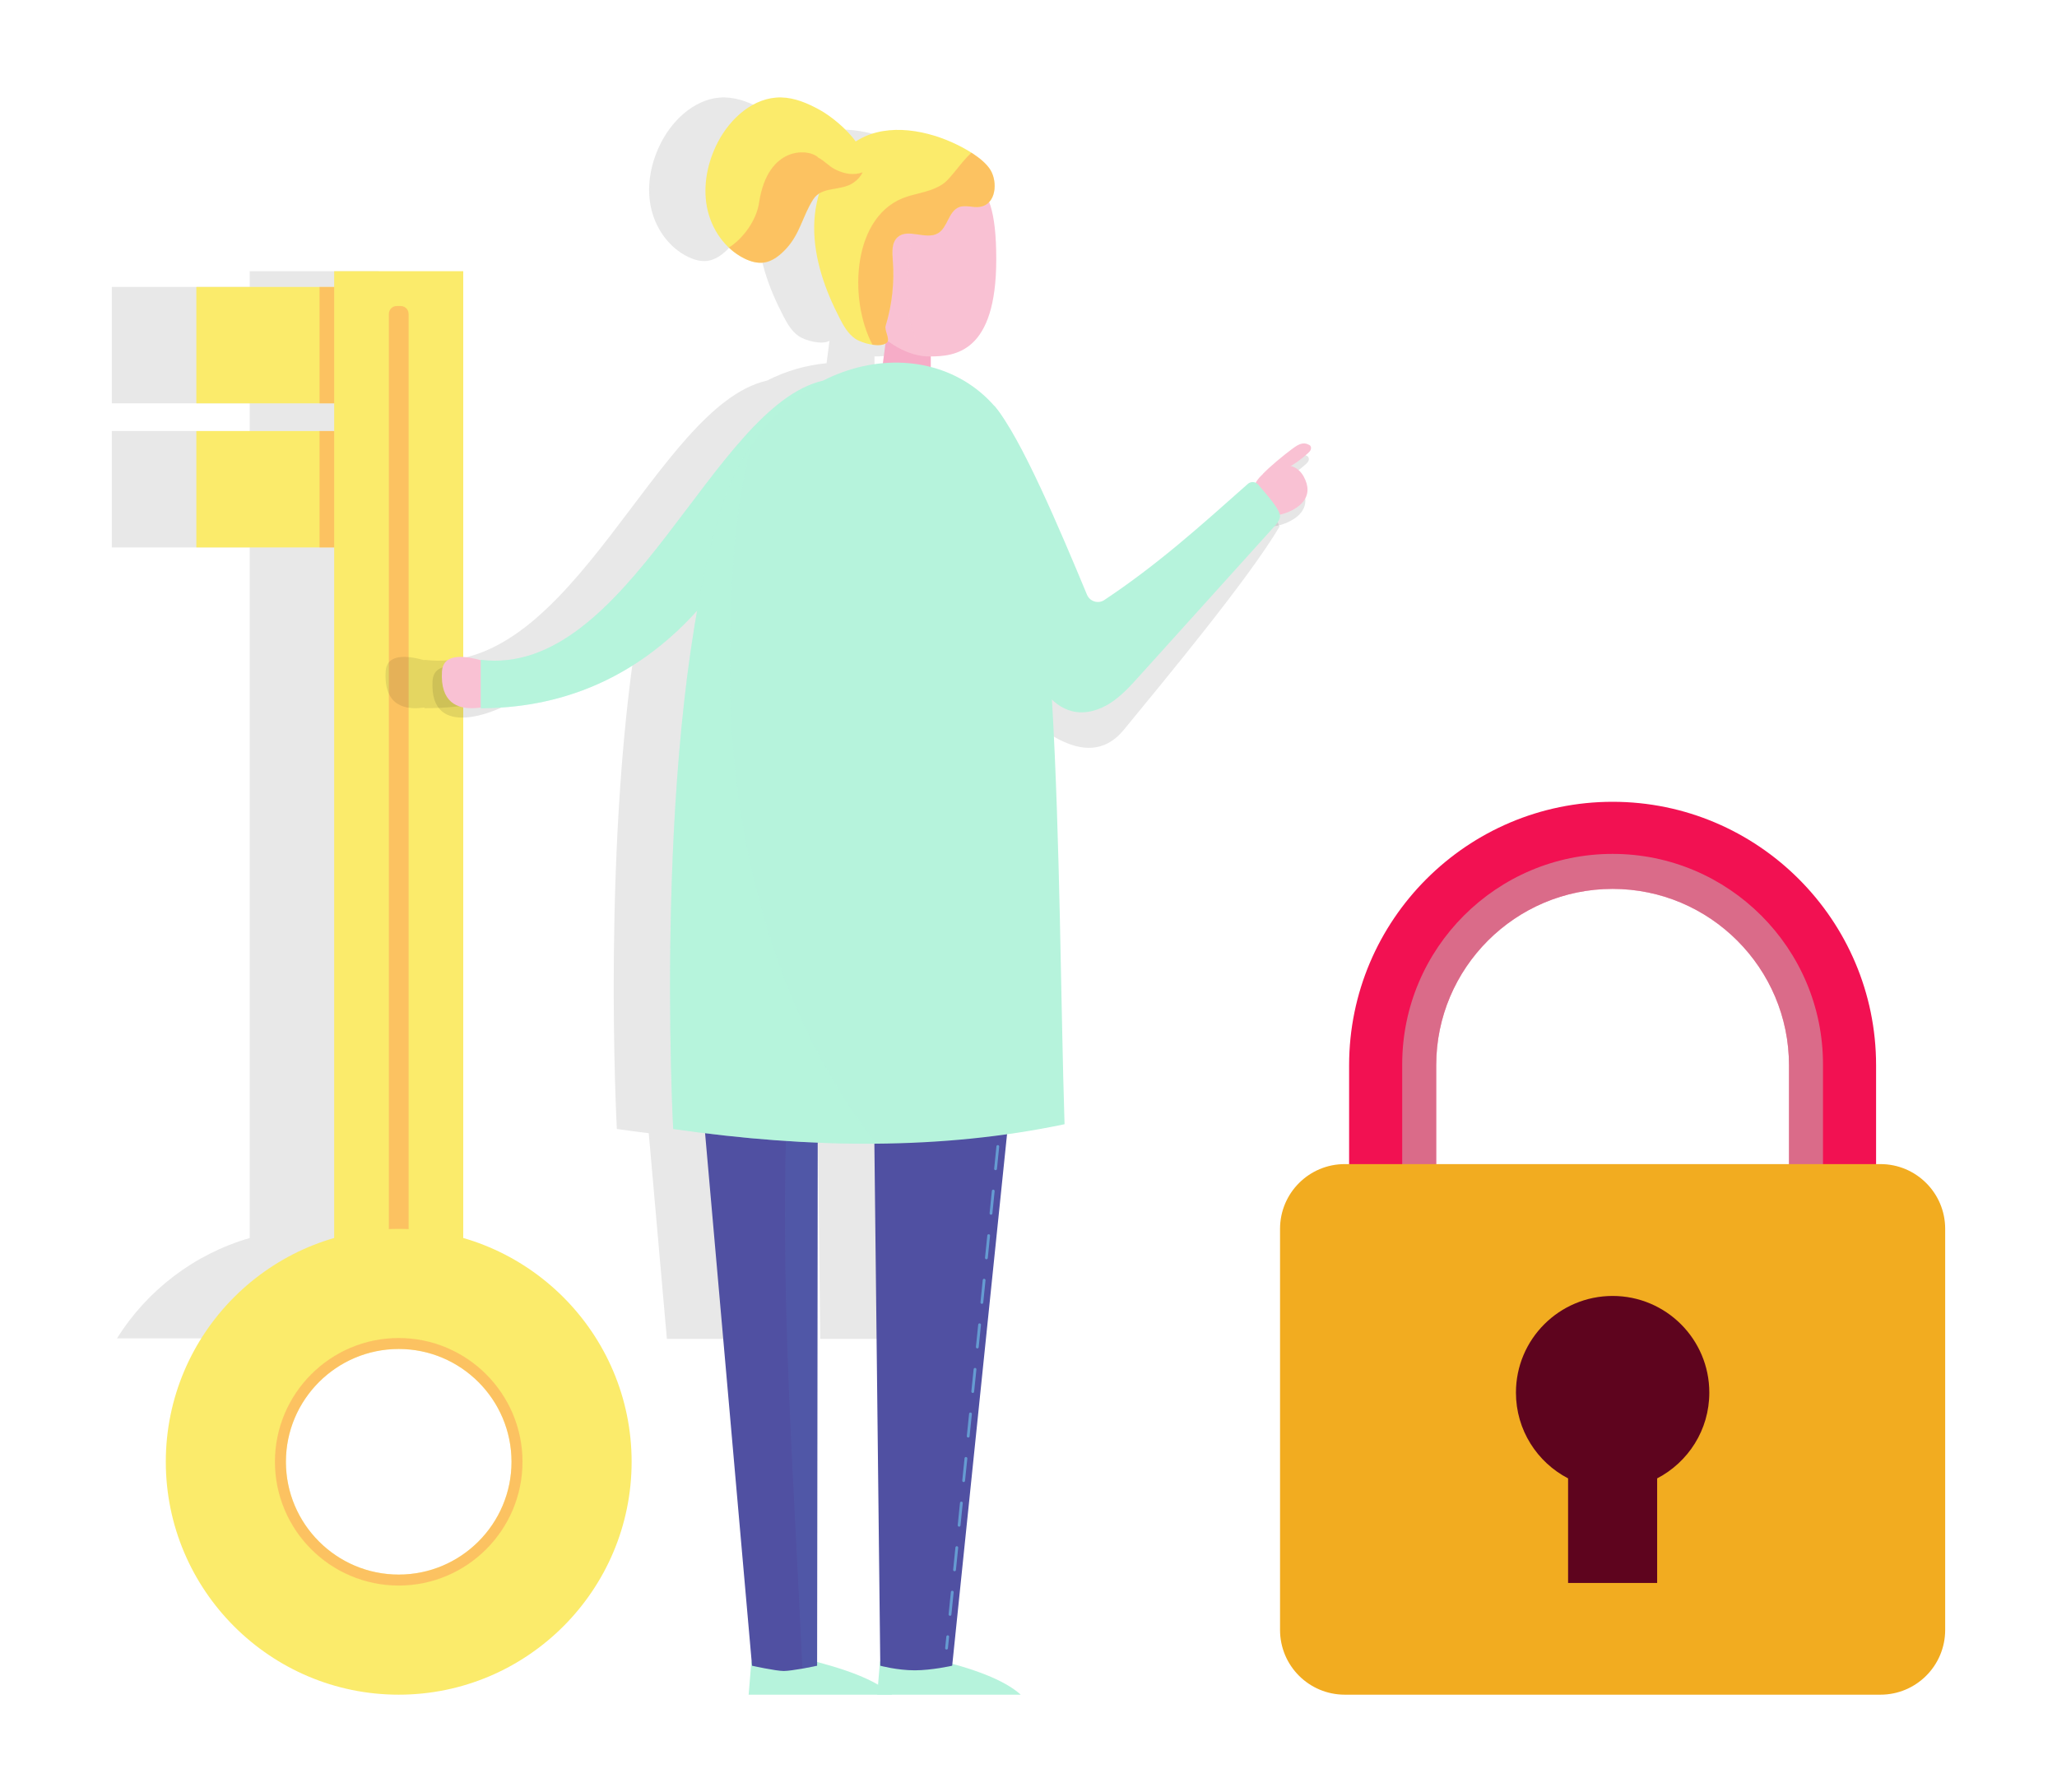
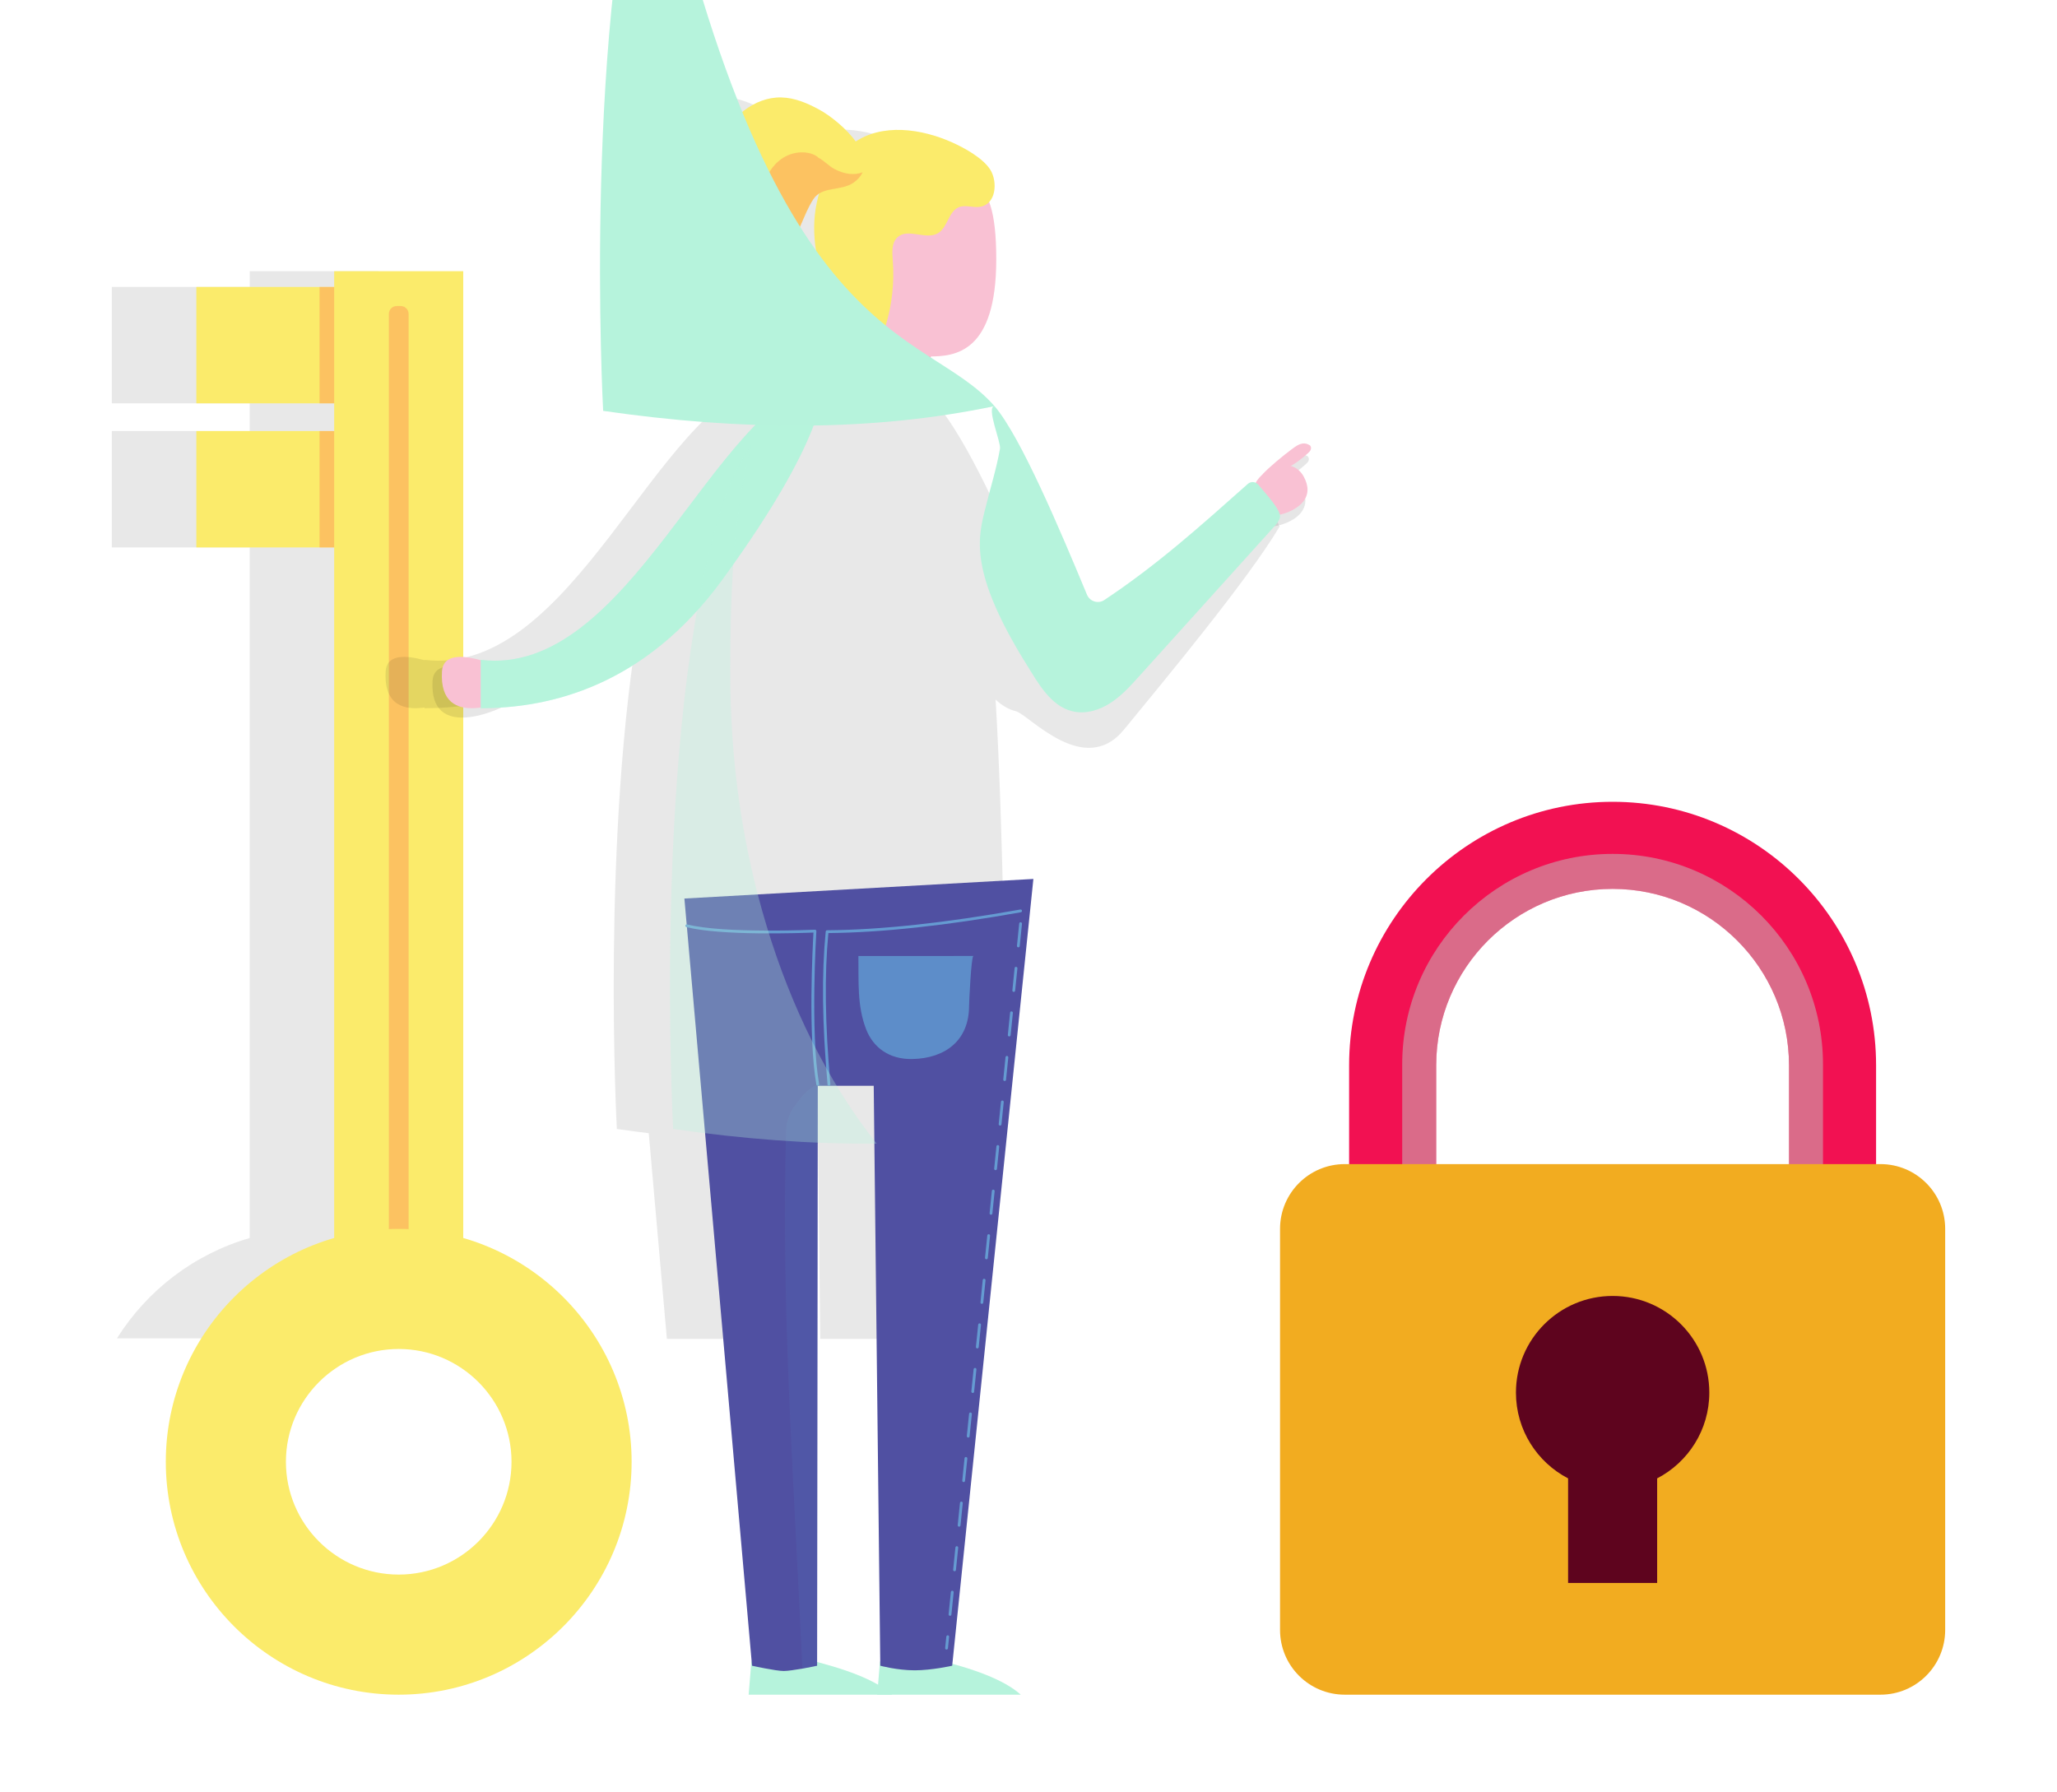
<svg xmlns="http://www.w3.org/2000/svg" version="1.1" id="Layer_1" x="0px" y="0px" width="94.643px" height="82.457px" viewBox="0 0 94.643 82.457" enable-background="new 0 0 94.643 82.457" xml:space="preserve">
  <g>
    <g>
      <path fill="#F21152" enable-background="new    " d="M74.196,36.892c-6.684,0-12.123,5.439-12.123,12.124v11.658h24.246V49.016    C86.319,42.331,80.881,36.892,74.196,36.892z M66.08,56.667v-7.651c0-4.476,3.641-8.117,8.115-8.117    c4.476,0,8.117,3.641,8.117,8.117v7.651H66.08z" />
      <path opacity="0.4" fill="#B6F3DC" enable-background="new    " d="M74.196,39.289c-5.339,0-9.68,4.343-9.68,9.68v9.309h19.36    v-9.309C83.877,43.632,79.534,39.289,74.196,39.289z M82.313,56.667H66.08v-7.651c0-4.476,3.641-8.117,8.115-8.117    c4.476,0,8.117,3.641,8.117,8.117V56.667z" />
      <path fill="#F2AC20" d="M86.519,77.975H61.874c-1.646,0-2.979-1.332-2.979-2.979V56.541c0-1.645,1.333-2.979,2.979-2.979h24.645    c1.646,0,2.979,1.334,2.979,2.979v18.455C89.497,76.643,88.164,77.975,86.519,77.975z" />
      <path fill="#5E041E" d="M78.646,64.077c0-2.457-1.992-4.448-4.449-4.448c-2.456,0-4.448,1.991-4.448,4.448    c0,1.719,0.976,3.206,2.399,3.946v4.811h4.098v-4.811C77.67,67.283,78.646,65.796,78.646,64.077z" />
    </g>
    <g>
      <path opacity="0.09" fill="#010101" enable-background="new    " d="M11.488,56.964c-2.559,0.74-4.723,2.411-6.108,4.618h18.159    c-1.388-2.207-3.552-3.878-6.11-4.618V12.478h-5.939v0.725H5.146v5.355h6.342v1.275H5.146v5.355h6.342V56.964z" />
      <g>
        <rect x="9.034" y="13.203" fill="#FBEB6B" width="7.606" height="5.355" />
        <rect x="9.034" y="19.833" fill="#FBEB6B" width="7.606" height="5.355" />
        <rect x="14.702" y="13.203" opacity="0.5" fill="#FE9A59" enable-background="new    " width="1.938" height="5.355" />
        <rect x="14.702" y="19.833" opacity="0.5" fill="#FE9A59" enable-background="new    " width="1.938" height="5.355" />
        <rect x="15.376" y="12.478" fill="#FBEB6B" width="5.938" height="46.543" />
        <path opacity="0.5" fill="#FE9A59" enable-background="new    " d="M18.253,60.624h0.185c0.2,0,0.362-0.162,0.362-0.362V14.443     c0-0.2-0.162-0.362-0.362-0.362h-0.185c-0.2,0-0.362,0.163-0.362,0.362v45.819C17.891,60.462,18.053,60.624,18.253,60.624z" />
        <g>
          <path fill="#FBEB6B" d="M7.629,67.259c0-5.907,4.807-10.716,10.716-10.716s10.716,4.809,10.716,10.716      c0,5.908-4.808,10.716-10.716,10.716S7.629,73.167,7.629,67.259z M13.155,67.259c0,2.862,2.328,5.19,5.19,5.19      s5.19-2.328,5.19-5.19c0-2.86-2.329-5.19-5.19-5.19S13.155,64.396,13.155,67.259z" />
        </g>
-         <path opacity="0.5" fill="#FE9A59" enable-background="new    " d="M12.65,67.259c0,3.142,2.556,5.695,5.695,5.695     s5.695-2.556,5.695-5.695s-2.556-5.694-5.695-5.694C15.205,61.563,12.65,64.118,12.65,67.259z M13.155,67.259     c0-2.86,2.328-5.19,5.19-5.19s5.19,2.33,5.19,5.19c0,2.862-2.329,5.19-5.19,5.19S13.155,70.121,13.155,67.259z" />
      </g>
      <g>
        <path opacity="0.09" fill="#010101" enable-background="new    " d="M57.316,22.462c-1.88,1.666-8.654,8.761-9.896,4.9     c-0.983-3.058-3.045-7.264-4.253-8.676c-0.795-0.911-1.813-1.508-2.932-1.797V16.4c1.176-0.006,3.013-0.235,3.013-4.469     c0-1.28-0.121-2.123-0.342-2.676c0.352-0.353,0.328-1.048,0.079-1.457c-0.327-0.542-1.191-1.012-1.766-1.267     c-1.359-0.602-3.134-0.882-4.438-0.038c-0.456-0.626-1.19-1.187-1.639-1.433c-0.555-0.304-1.157-0.563-1.79-0.577     c-1.253-0.025-2.341,0.937-2.92,2.048c-0.469,0.9-0.689,1.95-0.496,2.947s0.832,1.925,1.751,2.355     c0.271,0.127,0.571,0.211,0.867,0.17c0.392-0.054,0.723-0.317,0.998-0.603c0.668-0.696,0.783-1.525,1.274-2.278     c0.074-0.115,0.17-0.192,0.272-0.256c-0.146,0.489-0.227,1.001-0.229,1.508c-0.013,1.461,0.501,2.88,1.177,4.176     c0.179,0.344,0.381,0.693,0.7,0.914c0.306,0.212,1.097,0.42,1.42,0.212l-0.136,1.038c-0.925,0.081-1.86,0.35-2.755,0.804v-0.002     c-5.093,1.17-8.934,13.674-15.746,12.845v0.017c-0.827-0.23-1.737-0.297-1.784,0.515c-0.095,1.588,0.893,1.791,1.784,1.66v0.033     c2.852,0,6.633-0.823,9.953-4.493c-1.832,10.328-1.101,23.853-1.101,23.853c0.492,0.07,0.979,0.135,1.468,0.195l0.834,9.463     h4.337l0.01-9.028c0.877,0.036,1.746,0.054,2.607,0.048l0.103,8.98h5.029l0.973-9.42c0.892-0.125,1.773-0.273,2.646-0.457     c-0.179-5.681-0.202-13.104-0.58-19.537c0.268,0.251,0.57,0.446,0.933,0.535c0.591,0.146,3.138,3.083,4.97,0.85     c1.856-2.264,5.74-6.938,7.163-9.348C58.564,23.433,57.744,23.197,57.316,22.462z" />
        <polygon fill="#F6ACC7" points="40.807,15.294 40.521,17.486 42.825,17.739 42.825,15.427    " />
        <path opacity="0.1" fill="#010101" enable-background="new    " d="M23.043,31.325c0,0-3.051-1.504-3.141,0     c-0.168,2.846,3.141,1.242,3.141,1.242V31.325z" />
        <path fill="#F9C1D3" d="M23.475,30.893c0,0-3.051-1.503-3.14,0c-0.168,2.847,3.14,1.243,3.14,1.243V30.893z" />
        <g>
          <path fill="#F9C1D3" d="M38.726,11.931c0,1.992,2.057,4.47,4.048,4.47c1.173,0,3.064-0.175,3.064-4.47      c0-4.515-1.514-3.607-3.506-3.607S38.726,9.938,38.726,11.931z" />
        </g>
-         <path opacity="0.3" fill="#F9C1D3" enable-background="new    " d="M41.757,13.605c0.006-1.676,0.221-3.665,0.839-5.287     c-0.087,0.003-0.175,0.005-0.264,0.005c-1.993,0-3.607,1.615-3.607,3.607c0,1.955,1.979,4.37,3.936,4.462     C42.023,15.66,41.753,14.742,41.757,13.605z" />
        <path fill="#FBEB6B" d="M45.078,9.517c-0.32,0.047-0.66-0.105-0.96,0.016c-0.479,0.193-0.513,0.924-0.954,1.193     c-0.553,0.335-1.385-0.246-1.866,0.186c-0.284,0.254-0.25,0.701-0.221,1.083c0.077,1.006-0.034,2.028-0.329,2.993     c-0.069,0.225,0.228,0.627,0.051,0.78c-0.294,0.254-1.145,0.032-1.462-0.192c-0.318-0.222-0.521-0.576-0.699-0.923     c-0.676-1.309-1.188-2.743-1.178-4.218s0.614-3,1.806-3.853c1.313-0.94,3.147-0.655,4.543-0.03     c0.574,0.257,1.438,0.732,1.768,1.279C45.898,8.369,45.848,9.401,45.078,9.517z" />
-         <path opacity="0.5" fill="#FE9A59" enable-background="new    " d="M44.696,7.027c-0.47,0.421-0.942,1.18-1.298,1.427     c-0.488,0.342-1.076,0.412-1.633,0.583c-2.564,0.788-2.743,4.722-1.622,6.823c0.266,0.04,0.521,0.025,0.656-0.091     c0.177-0.153-0.12-0.555-0.051-0.78c0.294-0.965,0.406-1.987,0.329-2.993c-0.029-0.382-0.063-0.83,0.221-1.083     c0.481-0.431,1.313,0.15,1.866-0.186c0.441-0.269,0.474-1,0.954-1.193c0.3-0.121,0.64,0.032,0.96-0.016     c0.771-0.116,0.82-1.148,0.499-1.686C45.397,7.534,45.06,7.259,44.696,7.027z" />
        <path fill="#FBEB6B" d="M37.733,5.066c-0.556-0.308-1.156-0.57-1.79-0.583c-1.252-0.025-2.341,0.947-2.92,2.068     c-0.469,0.91-0.688,1.971-0.496,2.978c0.193,1.007,0.832,1.944,1.752,2.379c0.271,0.128,0.57,0.213,0.866,0.172     c0.394-0.055,0.725-0.321,0.998-0.609c0.669-0.703,0.783-1.542,1.274-2.302c0.396-0.615,1.269-0.362,1.851-0.764     C40.745,7.388,38.643,5.57,37.733,5.066z" />
        <path opacity="0.5" fill="#FE9A59" enable-background="new    " d="M38.4,7.78c-0.268-0.138-0.478-0.389-0.744-0.523     c-0.38-0.414-2.328-0.63-2.734,2.083c-0.122,0.811-0.746,1.65-1.385,2.05c0.221,0.209,0.468,0.388,0.743,0.519     c0.271,0.128,0.57,0.213,0.866,0.172c0.394-0.055,0.725-0.321,0.998-0.609c0.669-0.703,0.783-1.542,1.274-2.302     c0.396-0.615,1.269-0.362,1.851-0.764c0.21-0.146,0.34-0.307,0.419-0.477C39.304,8.062,38.893,8.035,38.4,7.78z" />
        <path fill="#B6F3DC" d="M37.114,76.35c1.713,0.416,3.146,0.92,3.934,1.625h-6.603l0.127-1.531L37.114,76.35z" />
        <path fill="#B6F3DC" d="M43.033,76.35c1.712,0.416,3.146,0.92,3.932,1.625h-6.603l0.126-1.531L43.033,76.35z" />
        <path opacity="0.1" fill="#010101" enable-background="new    " d="M60.148,20.985c-0.036-0.019-0.099-0.051-0.138-0.063     c-0.246-0.066-0.477,0.104-0.682,0.256c-0.36,0.27-1.04,0.82-1.34,1.156c0.002,0,0.003,0,0.003,0     c-0.099,0.086-0.187,0.181-0.257,0.284c-0.229,0.333-0.296,0.801-0.08,1.145c0.168,0.266,0.475,0.465,0.79,0.463     c0.459-0.003,1.079-0.246,1.387-0.605s0.282-0.76,0.06-1.177c-0.148-0.28-0.366-0.437-0.606-0.5     c0.278-0.17,0.546-0.36,0.789-0.58c0.057-0.051,0.113-0.107,0.139-0.179C60.235,21.114,60.216,21.021,60.148,20.985z" />
        <g>
          <g>
            <path fill="#F9C1D3" d="M59.99,21.939c0.223,0.417,0.247,0.818-0.061,1.177c-0.307,0.359-0.927,0.603-1.386,0.605       c-0.315,0.002-0.621-0.197-0.789-0.463c-0.216-0.342-0.15-0.811,0.08-1.144C58.315,21.418,59.503,21.028,59.99,21.939z" />
          </g>
          <g>
            <path fill="#F9C1D3" d="M59.214,21.547c0.344-0.192,0.666-0.423,0.958-0.688c0.057-0.051,0.114-0.106,0.139-0.179       c0.025-0.073,0.005-0.167-0.062-0.201c-0.037-0.02-0.1-0.051-0.14-0.062c-0.246-0.066-0.477,0.104-0.681,0.256       c-0.36,0.269-1.041,0.82-1.339,1.155C58.328,21.9,58.997,21.667,59.214,21.547z" />
          </g>
        </g>
        <g>
          <path fill="#B6F3DC" d="M50.808,27.609c2.449-1.629,4.388-3.375,6.605-5.344c0.14-0.125,0.356-0.11,0.478,0.034      c0.407,0.483,1.071,1.203,1,1.507c-0.039,0.168-0.159,0.305-0.274,0.433c-2.07,2.294-4.141,4.588-6.209,6.882      c-0.408,0.453-0.823,0.91-1.337,1.237c-0.513,0.328-1.146,0.513-1.737,0.367c-0.996-0.246-1.555-1.271-2.098-2.143      c-2.674-4.296-2.233-5.849-1.906-7.172c0.227-0.921,0.515-1.829,0.68-2.764c0.053-0.295-0.653-1.939-0.251-1.96      c1.208,1.412,3.019,5.71,4.253,8.676C50.141,27.674,50.525,27.797,50.808,27.609z" />
        </g>
        <g>
          <g>
            <path fill="#5050A2" d="M31.489,41.343l3.112,35.3c0,0,1.088,0.242,1.464,0.242c0.186,0,0.536-0.057,0.855-0.109       c0.359-0.066,0.675-0.133,0.675-0.133l0.031-26.684H40.2l0.302,26.684c0,0,0.777,0.211,1.587,0.211       c0.789,0,1.721-0.211,1.721-0.211l3.736-36.201L31.489,41.343z" />
          </g>
          <g>
            <path fill="#5D8DC9" d="M39.495,43.988c0.018,1.195-0.064,2.275,0.352,3.361c0.325,0.848,1.065,1.399,2.124,1.379       c1.541-0.03,2.61-0.871,2.616-2.428c0.001-0.199,0.1-2.31,0.2-2.314C44.786,43.986,39.495,43.988,39.495,43.988z" />
          </g>
          <g>
-             <path fill="#5D8DC9" d="M32.187,43.99c0.019,1.195-0.035,2.273,0.262,3.361c0.23,0.852,0.748,1.406,1.484,1.391       c1.073-0.024,1.671-1.217,1.812-2.416c0.022-0.197,0.059-2.309,0.129-2.313C35.872,44.014,32.187,43.99,32.187,43.99z" />
-           </g>
+             </g>
          <g>
            <path fill="#659BD2" d="M37.624,49.956c0.003,0,0.007-0.002,0.011-0.002c0.035-0.005,0.059-0.038,0.052-0.075       c-0.413-2.396-0.129-6.988-0.126-7.034c0-0.018-0.006-0.036-0.019-0.049c-0.014-0.013-0.029-0.019-0.048-0.019       c-0.042,0-4.154,0.191-5.881-0.243c-0.031-0.013-0.067,0.011-0.077,0.046c-0.009,0.034,0.012,0.068,0.047,0.078       c1.616,0.408,5.286,0.273,5.845,0.25c-0.035,0.597-0.255,4.746,0.132,6.992C37.566,49.934,37.594,49.956,37.624,49.956z" />
          </g>
          <g>
            <path fill="#659BD2" d="M38.139,49.956c0.002,0,0.003,0,0.006,0c0.036-0.004,0.063-0.035,0.06-0.07       c-0.245-2.804-0.274-5.017-0.092-6.954c2.455-0.022,5.436-0.346,8.856-0.957c0.035-0.006,0.058-0.039,0.052-0.076       c-0.006-0.033-0.036-0.057-0.075-0.051c-3.44,0.616-6.433,0.938-8.892,0.955c-0.033,0-0.06,0.025-0.063,0.059       c-0.19,1.959-0.164,4.197,0.084,7.035C38.078,49.932,38.106,49.956,38.139,49.956z" />
          </g>
          <g opacity="0.16">
            <path fill="#5682C2" d="M36.92,76.775c0.359-0.067,0.675-0.135,0.675-0.135l0.031-26.683h0.216       c-0.051-0.082-0.124-0.106-0.216-0.065c-0.505,0.226-0.742,0.576-1.058,0.988c-0.247,0.334-0.392,0.741-0.401,1.159       C35.961,60.266,36.441,66.525,36.92,76.775z" />
          </g>
          <g>
            <path fill="#659BD2" d="M43.545,75.898c-0.035-0.002-0.062-0.033-0.058-0.068l0.054-0.529c0.004-0.033,0.038-0.064,0.07-0.058       c0.035,0.004,0.062,0.034,0.058,0.069l-0.054,0.529c-0.004,0.033-0.031,0.057-0.064,0.057       C43.549,75.898,43.547,75.898,43.545,75.898z M43.704,74.346c-0.035-0.004-0.063-0.035-0.058-0.07l0.104-1.023       c0.003-0.036,0.036-0.068,0.069-0.059c0.036,0.004,0.063,0.035,0.059,0.07l-0.104,1.024c-0.003,0.032-0.031,0.06-0.063,0.06       C43.709,74.348,43.706,74.348,43.704,74.346z M43.913,72.295c-0.035-0.004-0.062-0.035-0.058-0.068l0.104-1.025       c0.003-0.036,0.039-0.066,0.069-0.059c0.035,0.004,0.062,0.034,0.059,0.069l-0.104,1.026c-0.003,0.031-0.03,0.057-0.063,0.057       C43.917,72.295,43.916,72.295,43.913,72.295z M44.123,70.246c-0.035-0.005-0.062-0.037-0.058-0.071l0.104-1.024       c0.004-0.035,0.038-0.068,0.071-0.059c0.034,0.004,0.061,0.035,0.057,0.07l-0.104,1.025c-0.003,0.033-0.031,0.059-0.063,0.059       C44.127,70.246,44.125,70.246,44.123,70.246z M44.333,68.193c-0.036-0.002-0.063-0.034-0.059-0.069l0.105-1.026       c0.002-0.033,0.036-0.064,0.07-0.058c0.034,0.005,0.062,0.036,0.058,0.071l-0.105,1.023c-0.003,0.033-0.03,0.059-0.063,0.059       C44.337,68.193,44.334,68.193,44.333,68.193z M44.542,66.145c-0.035-0.004-0.063-0.035-0.059-0.07l0.105-1.025       c0.003-0.035,0.035-0.066,0.07-0.057c0.034,0.003,0.062,0.035,0.058,0.07l-0.105,1.024c-0.003,0.033-0.03,0.058-0.063,0.058       C44.546,66.145,44.544,66.145,44.542,66.145z M44.751,64.093c-0.035-0.004-0.063-0.034-0.059-0.071l0.105-1.023       c0.004-0.034,0.039-0.066,0.071-0.057c0.034,0.002,0.061,0.033,0.057,0.069l-0.105,1.025c-0.003,0.032-0.03,0.058-0.063,0.058       C44.756,64.094,44.753,64.094,44.751,64.093z M44.961,62.043c-0.036-0.004-0.063-0.036-0.059-0.07l0.105-1.024       c0.003-0.035,0.037-0.069,0.07-0.058c0.035,0.002,0.062,0.034,0.058,0.069l-0.104,1.024c-0.004,0.033-0.031,0.06-0.064,0.06       C44.966,62.044,44.963,62.044,44.961,62.043z M45.17,59.992c-0.035-0.004-0.062-0.035-0.058-0.07l0.104-1.025       c0.003-0.035,0.036-0.065,0.07-0.058c0.034,0.004,0.062,0.035,0.058,0.071l-0.104,1.025c-0.004,0.032-0.032,0.058-0.064,0.058       C45.175,59.993,45.172,59.993,45.17,59.992z M45.379,57.941c-0.035-0.004-0.062-0.035-0.058-0.07l0.105-1.025       c0.003-0.033,0.031-0.058,0.064-0.058c0.002,0,0.004,0,0.006,0c0.036,0.004,0.062,0.036,0.057,0.069l-0.104,1.025       c-0.004,0.034-0.031,0.059-0.064,0.059C45.384,57.941,45.382,57.941,45.379,57.941z M45.59,55.891       c-0.035-0.002-0.063-0.035-0.058-0.07l0.104-1.024c0.003-0.035,0.038-0.067,0.07-0.058c0.035,0.004,0.061,0.035,0.058,0.07       l-0.104,1.025c-0.003,0.032-0.031,0.059-0.064,0.059C45.594,55.893,45.592,55.893,45.59,55.891z M45.799,53.841       c-0.036-0.004-0.063-0.036-0.057-0.071l0.104-1.024c0.003-0.034,0.036-0.065,0.07-0.058c0.036,0.004,0.062,0.035,0.058,0.071       l-0.104,1.024c-0.003,0.033-0.031,0.058-0.064,0.058C45.804,53.841,45.801,53.841,45.799,53.841z M46.008,51.79       c-0.035-0.003-0.063-0.034-0.058-0.07l0.105-1.024c0.002-0.035,0.035-0.067,0.07-0.059c0.035,0.004,0.061,0.035,0.057,0.07       l-0.104,1.025c-0.003,0.033-0.032,0.058-0.064,0.058C46.013,51.79,46.01,51.79,46.008,51.79z M46.218,49.74       c-0.036-0.004-0.063-0.037-0.058-0.071l0.104-1.024c0.004-0.035,0.039-0.066,0.07-0.059c0.035,0.003,0.062,0.035,0.058,0.071       l-0.104,1.024c-0.002,0.033-0.031,0.059-0.064,0.059C46.223,49.74,46.22,49.74,46.218,49.74z M46.428,47.689       c-0.036-0.006-0.062-0.035-0.057-0.07l0.104-1.025c0.004-0.035,0.038-0.068,0.071-0.057c0.035,0.003,0.061,0.033,0.057,0.068       l-0.104,1.025c-0.003,0.033-0.031,0.059-0.063,0.059C46.432,47.689,46.43,47.689,46.428,47.689z M46.637,45.639       c-0.035-0.004-0.062-0.035-0.058-0.07l0.104-1.025c0.003-0.035,0.037-0.066,0.07-0.057c0.036,0.004,0.062,0.035,0.058,0.07       l-0.104,1.024c-0.003,0.033-0.032,0.058-0.064,0.058C46.642,45.639,46.639,45.639,46.637,45.639z M46.847,43.588       c-0.036-0.004-0.061-0.035-0.057-0.07l0.104-1.024c0.003-0.035,0.036-0.068,0.07-0.058c0.035,0.004,0.062,0.035,0.058,0.069       l-0.104,1.025c-0.003,0.032-0.031,0.058-0.063,0.058C46.852,43.588,46.849,43.588,46.847,43.588z" />
          </g>
        </g>
        <path fill="#B6F3DC" d="M37.866,17.516c-5.094,1.17-8.935,13.674-15.746,12.845v2.225c3.188,0,7.542-1.018,11.11-5.91     C38.393,19.603,37.866,17.516,37.866,17.516z" />
        <path opacity="0.3" fill="#B6F3DC" enable-background="new    " d="M37.866,17.516c-5.094,1.17-8.935,13.674-15.746,12.845v2.225     c3.188,0,7.542-1.018,11.11-5.91C38.393,19.603,37.866,17.516,37.866,17.516z" />
-         <path fill="#B6F3DC" d="M45.757,18.686c3.127,3.584,2.867,21.755,3.223,33.041c-5.636,1.185-11.678,1.133-18.006,0.219     c0,0-0.983-18.182,2.187-28.481C35.311,16.471,42.457,14.905,45.757,18.686z" />
+         <path fill="#B6F3DC" d="M45.757,18.686c-5.636,1.185-11.678,1.133-18.006,0.219     c0,0-0.983-18.182,2.187-28.481C35.311,16.471,42.457,14.905,45.757,18.686z" />
        <path opacity="0.3" fill="#B6F3DC" enable-background="new    " d="M35.286,42.65c-1.17-3.848-1.697-7.795-1.686-11.813     c0.009-3.374,0.093-7.038,0.979-10.369c-0.581,0.854-1.069,1.851-1.421,2.995c-3.171,10.299-2.187,28.482-2.187,28.482     c3.199,0.462,6.325,0.701,9.363,0.676C38.04,49.71,36.393,46.29,35.286,42.65z" />
      </g>
    </g>
  </g>
</svg>